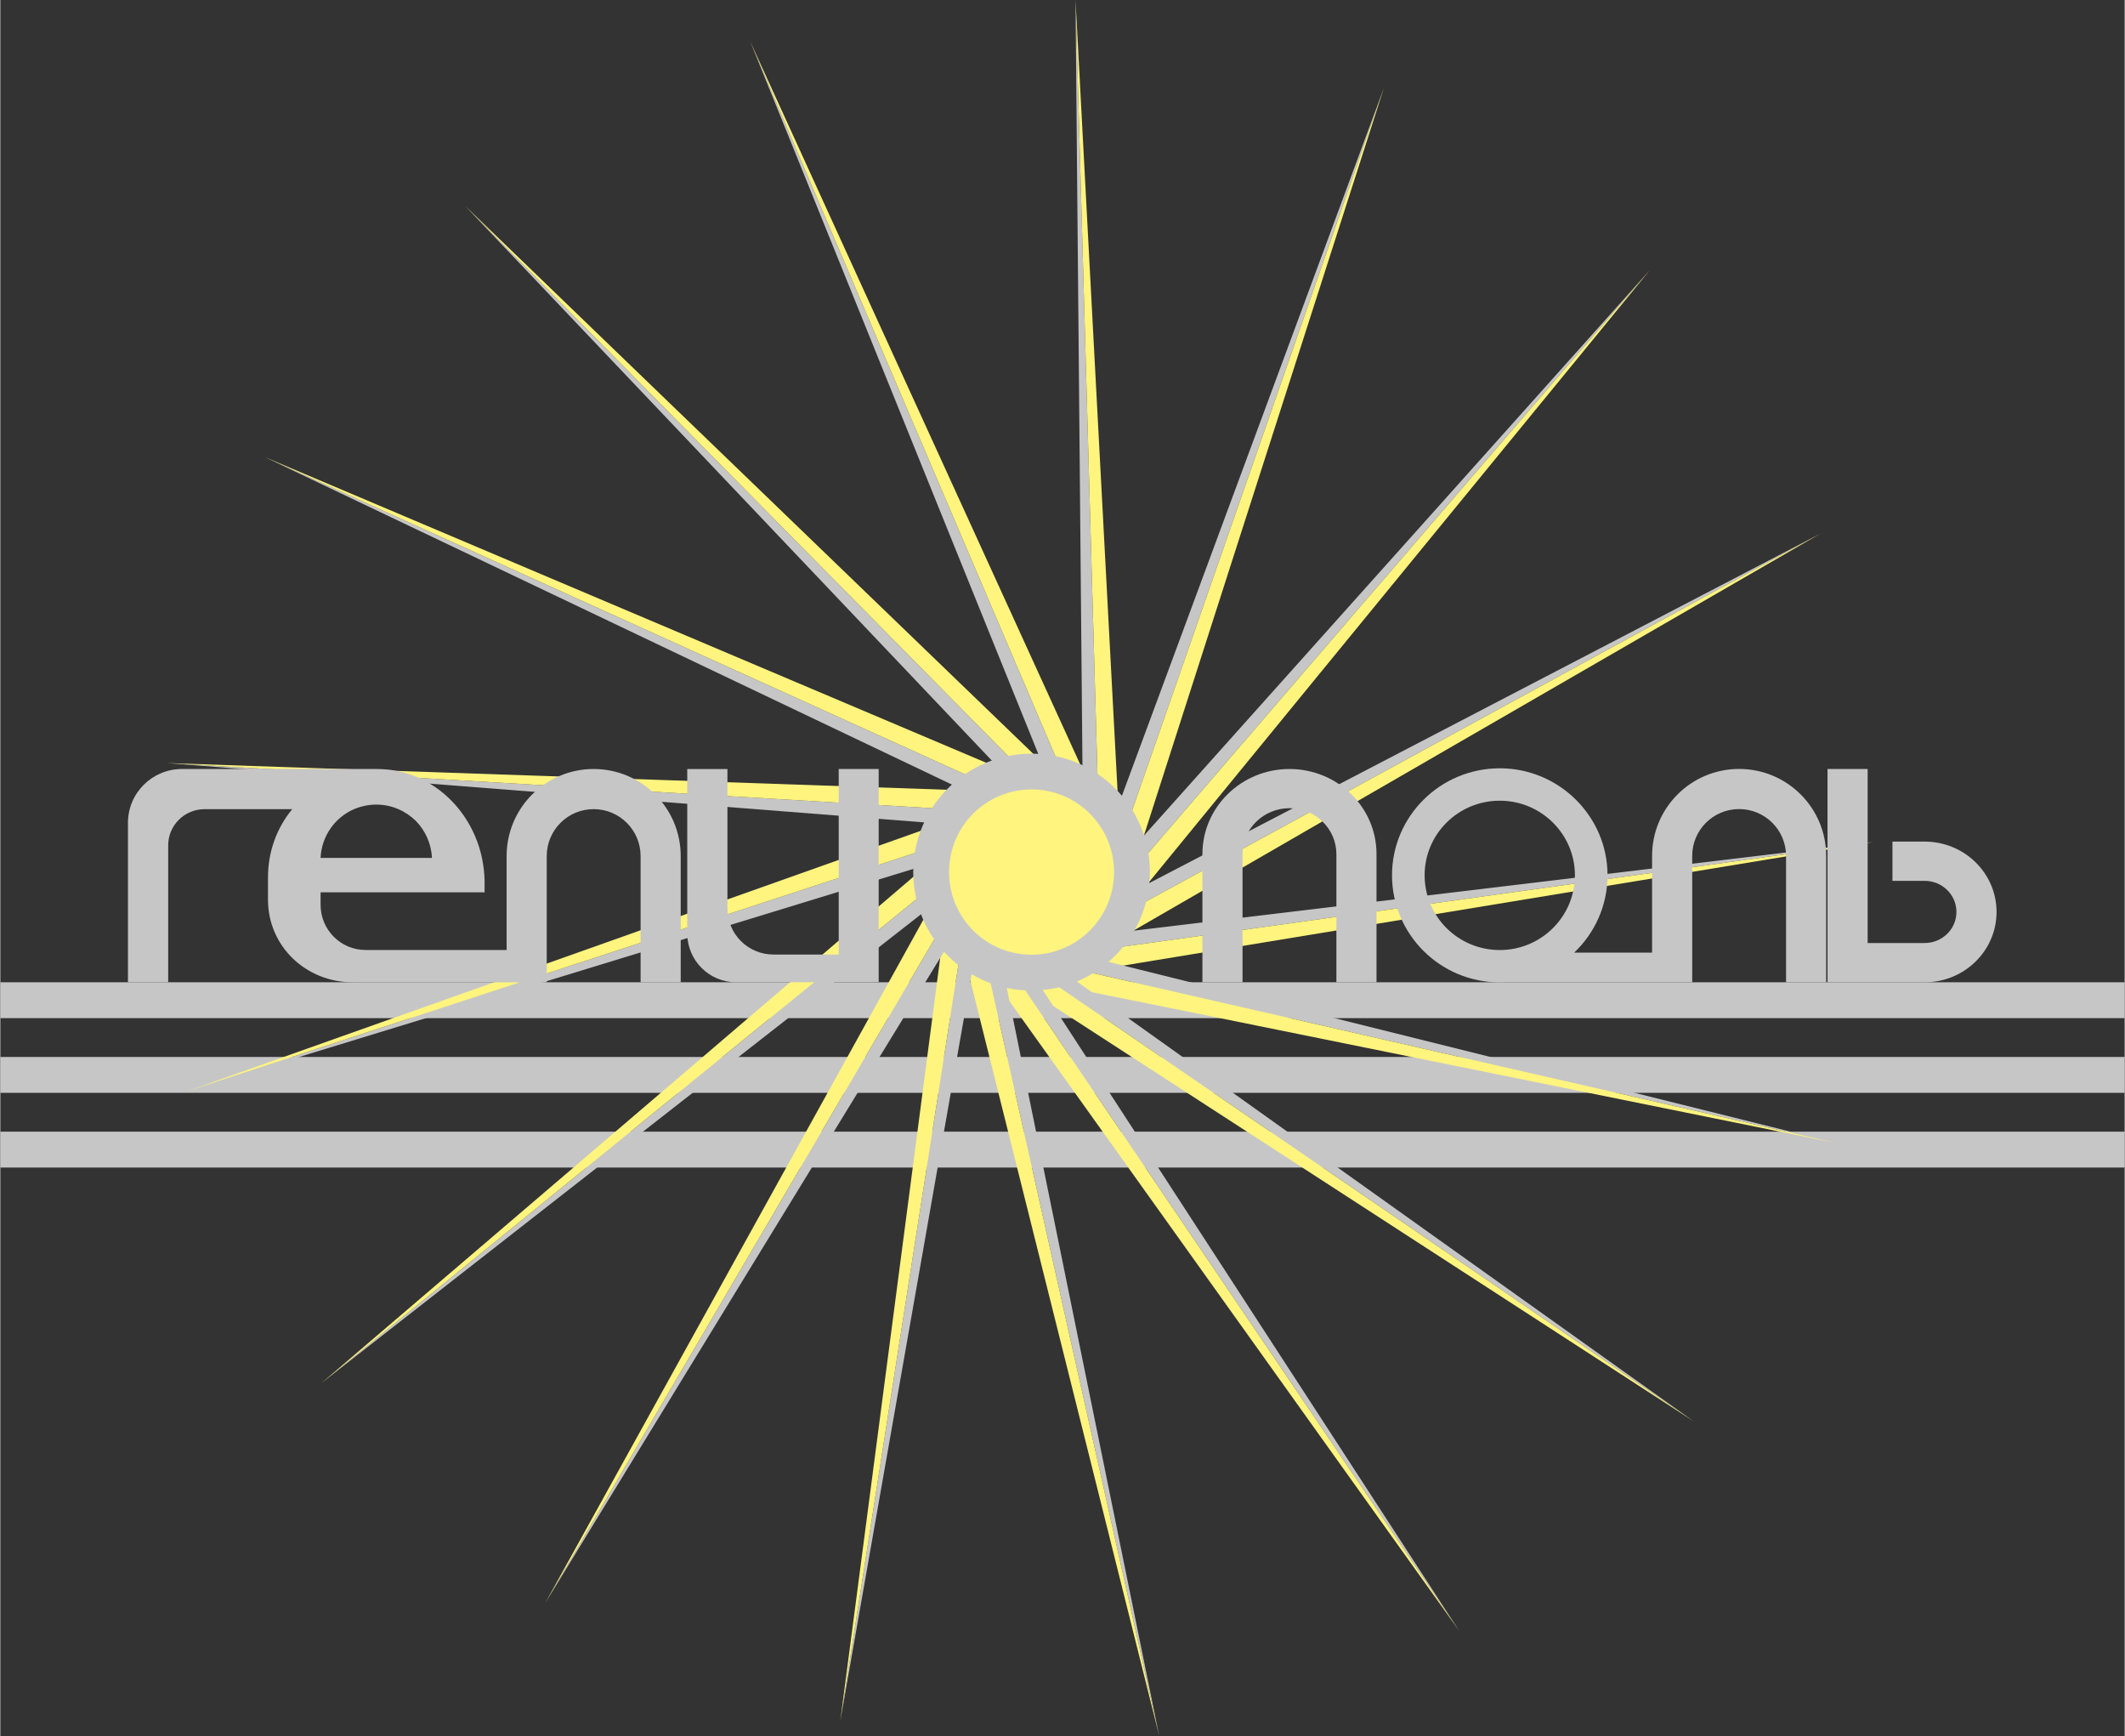
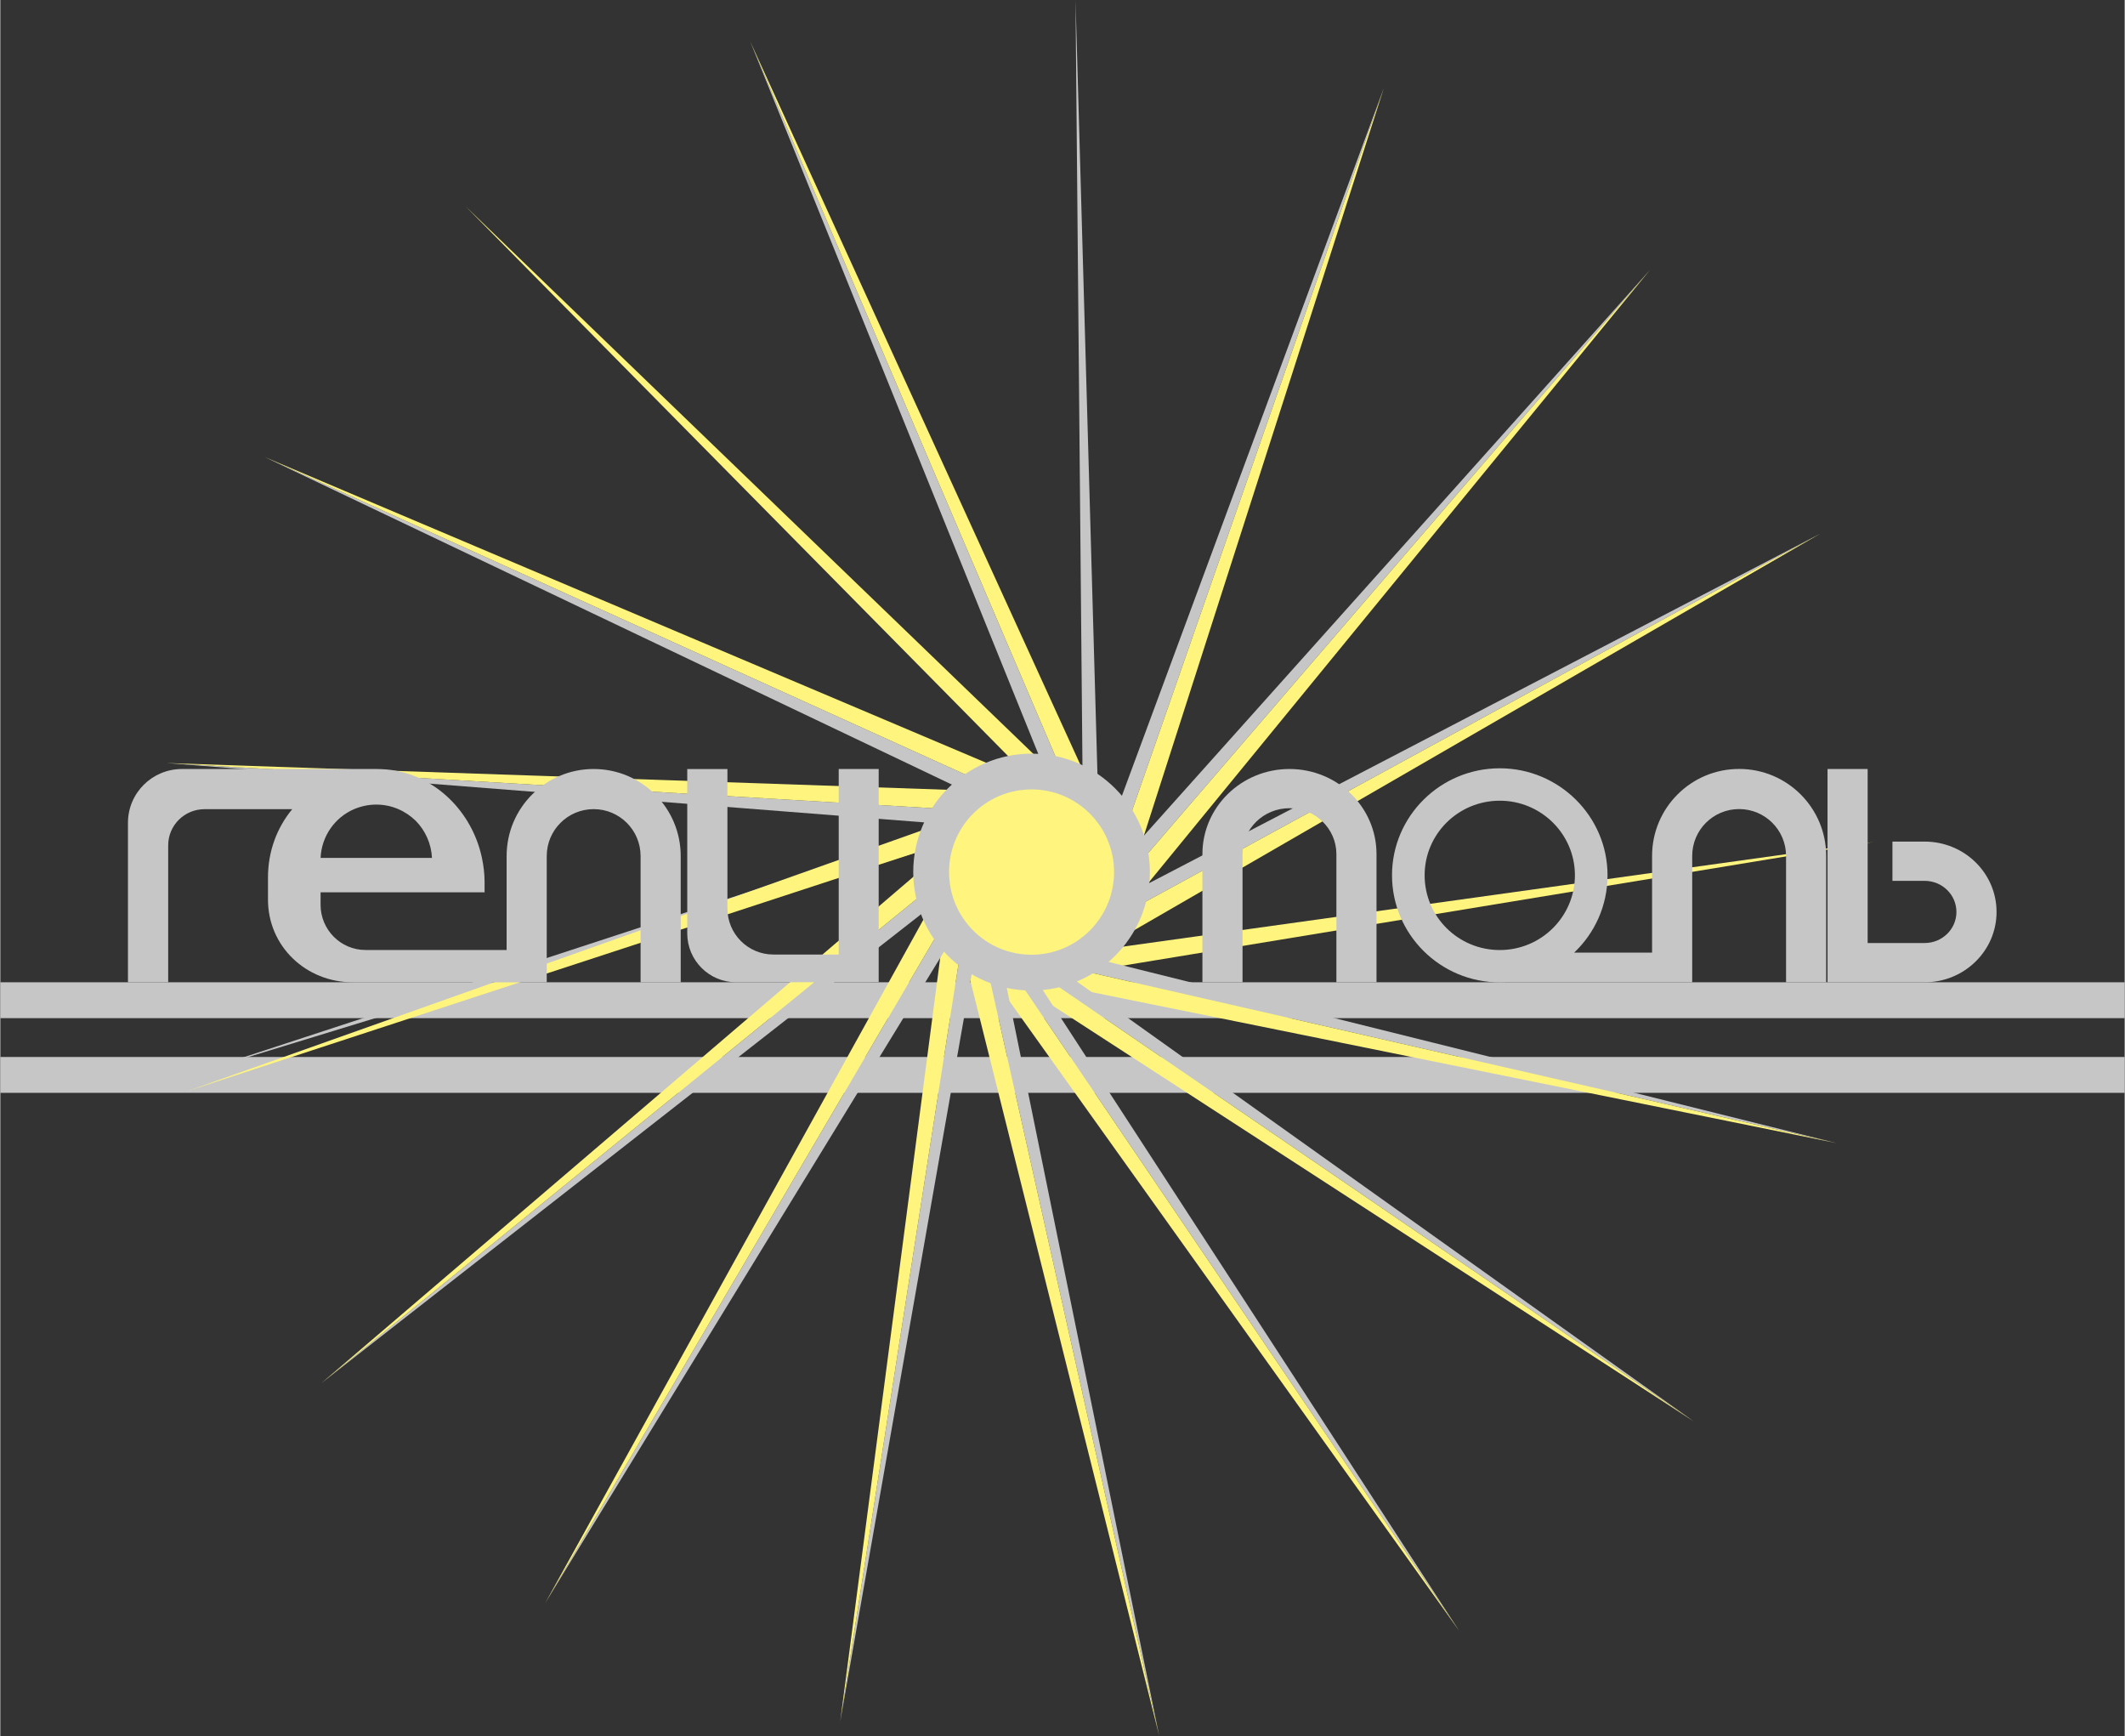
<svg xmlns="http://www.w3.org/2000/svg" xml:space="preserve" width="486px" height="397px" version="1.1" style="shape-rendering:geometricPrecision; text-rendering:geometricPrecision; image-rendering:optimizeQuality; fill-rule:evenodd; clip-rule:evenodd" viewBox="0 0 393.4 321.45">
  <rect x="0" y="0" width="393.4" height="321.45" fill="#333333" stroke="none" />
  <defs>
    <style type="text/css">
   
    .fil1 {fill:#FEF47E;fill-rule:nonzero}
    .fil0 {fill:#c6c6c6;fill-rule:nonzero}
   
  </style>
  </defs>
  <g id="Слой_x0020_1">
-     <polygon class="fil0" points="393.4,216.17 0,216.17 0,209.53 393.4,209.53 " />
    <polygon class="fil0" points="393.4,202.34 0,202.34 0,195.7 393.4,195.7 " />
    <polygon class="fil0" points="393.4,188.51 0,188.51 0,181.87 393.4,181.87 " />
    <g id="_1039031472">
      <path class="fil0" d="M256.14 16.49l-46.76 134.17c-0.56,-0.96 -1.2,-1.86 -1.9,-2.72l48.66 -131.45z" />
      <path class="fil1" d="M256.15 16.49l-44.65 139.08c-0.51,-1.73 -1.22,-3.38 -2.12,-4.91l46.76 -134.17 0 0 0.01 0z" />
      <path class="fil0" d="M305.46 50.02l-93.35 108.46c-0.15,-1.13 -0.4,-2.23 -0.74,-3.31l94.09 -105.15z" />
      <path class="fil1" d="M212.17 164c0.09,-0.83 0.15,-1.69 0.15,-2.55 0,-1.01 -0.07,-1.99 -0.21,-2.97l93.35 -108.46 0 0 -93.29 113.98z" />
      <path class="fil0" d="M336.99 98.83l-125.47 68.43c0.32,-1.12 0.54,-2.28 0.67,-3.46l124.8 -64.97z" />
      <path class="fil1" d="M336.99 98.83l-127.9 73.91c1.05,-1.69 1.87,-3.53 2.43,-5.48l125.47 -68.43z" />
-       <path class="fil0" d="M346.92 155.89l-139.76 19.48c0.8,-0.93 1.52,-1.93 2.15,-2.99l137.61 -16.49z" />
      <path class="fil1" d="M346.92 155.89l-144.93 23.87c1.95,-1.18 3.69,-2.67 5.17,-4.39l139.76 -19.48 0 0z" />
      <path class="fil0" d="M340 211.64l-138.42 -31.64c1.05,-0.61 2.05,-1.3 2.99,-2.07l135.43 33.71z" />
      <path class="fil1" d="M340 211.64l-144.49 -29.28c2.16,-0.48 4.21,-1.28 6.07,-2.36l138.42 31.64z" />
      <path class="fil0" d="M313.58 263.16l-118.11 -80.8c1.15,-0.25 2.26,-0.59 3.33,-1.02l114.78 81.82z" />
      <path class="fil1" d="M313.58 263.16l-123.94 -80.36c0.45,0.03 0.88,0.04 1.33,0.04 1.54,0 3.05,-0.16 4.5,-0.48l118.11 80.8 0 0z" />
      <path class="fil0" d="M270.13 301.91l-80.72 -119.13c0.5,0.04 1.03,0.06 1.56,0.06 0.58,0 1.16,-0.02 1.73,-0.07l77.43 119.14z" />
      <path class="fil1" d="M270.13 301.91l-85.82 -120.13c1.62,0.54 3.33,0.88 5.1,1l80.72 119.13z" />
      <path class="fil0" d="M214.6 321.37l-31.35 -139.97c0.97,0.38 1.97,0.69 3.01,0.92l28.34 139.05z" />
      <path class="fil1" d="M183.25 181.4l31.35 139.97 -35.56 -142.18c1.3,0.88 2.72,1.63 4.21,2.21l0 0z" />
      <polygon class="fil1" points="214.61,321.45 214.61,321.45 214.6,321.41 " />
      <path class="fil0" d="M179.98 179.79l-24.44 138.92 21.97 -140.66c0.77,0.64 1.61,1.22 2.47,1.74z" />
      <path class="fil1" d="M177.51 178.05l-21.97 140.66 18.83 -143.81c0.93,1.16 1.99,2.21 3.14,3.15l0 0z" />
      <path class="fil0" d="M175.06 175.71l-74.14 121.08 72.34 -123.4c0.54,0.81 1.15,1.59 1.8,2.32l0 0z" />
      <path class="fil1" d="M173.26 173.39l-72.34 123.4 70.34 -127.1c0.55,1.3 1.21,2.54 2,3.7z" />
      <path class="fil0" d="M170.96 168.92l-111.49 87.16 110.65 -89.99c0.21,0.97 0.5,1.91 0.84,2.83z" />
      <path class="fil1" d="M170.12 166.09l-110.65 89.99 110.15 -94.2c0.03,1.44 0.2,2.85 0.5,4.21z" />
-       <path class="fil0" d="M169.94 157.74c-0.17,0.97 -0.28,1.96 -0.31,2.97l-135.08 41.35 135.39 -44.32 0 0z" />
+       <path class="fil0" d="M169.94 157.74l-135.08 41.35 135.39 -44.32 0 0z" />
      <path class="fil1" d="M171.11 153.59c-0.52,1.32 -0.92,2.72 -1.17,4.15l-135.39 44.32 136.56 -48.47 0 0z" />
      <path class="fil0" d="M173.16 149.67c-0.56,0.84 -1.05,1.72 -1.49,2.64l-140.86 -11.03 142.35 8.39z" />
      <path class="fil1" d="M175.98 146.25c-1.05,1.03 -1.99,2.18 -2.82,3.42l-142.35 -8.39 145.18 4.97 -0.01 0z" />
      <path class="fil0" d="M179.21 143.63c-0.87,0.57 -1.69,1.21 -2.46,1.89l-127.79 -60.9 130.25 59.01z" />
      <path class="fil1" d="M183.29 141.53c-1.45,0.55 -2.81,1.26 -4.08,2.1l-130.25 -59.01 134.33 56.91z" />
-       <path class="fil0" d="M187.08 140.45c-1.05,0.19 -2.07,0.46 -3.06,0.8l-97.87 -103.06 100.93 102.26 0 0z" />
      <path class="fil1" d="M191.85 140.11c-0.3,-0.01 -0.59,-0.02 -0.88,-0.02 -1.33,0 -2.63,0.13 -3.89,0.36l-100.93 -102.26 105.7 101.92z" />
      <path class="fil0" d="M195.63 140.61c-1.04,-0.23 -2.1,-0.39 -3.19,-0.47l-53.55 -132.42 56.74 132.89z" />
      <path class="fil1" d="M200.31 142.25c-1.47,-0.72 -3.04,-1.27 -4.68,-1.64l-56.74 -132.89 61.42 134.53 0 0z" />
      <path class="fil0" d="M203.19 143.96c-0.88,-0.62 -1.81,-1.18 -2.79,-1.66l-1.29 -142.3 4.08 143.96 0 0z" />
-       <path class="fil1" d="M206.94 147.3c-1.12,-1.25 -2.37,-2.37 -3.75,-3.34l-4.08 -143.96 7.83 147.3z" />
      <animateTransform attributeName="transform" type="rotate" values="0 190.97 161.47; 360 190.97 161.47" begin="0s" dur="20s" repeatCount="indefinite" />
    </g>
    <path class="fil0" d="M350.39 155.82l0 7.27 5.96 0c3.25,0 5.89,2.57 5.89,5.76 0,3.18 -2.64,5.75 -5.89,5.75l-10.55 0 0 -32.22 -7.43 0 0 39.49 17.98 0c7.36,0 13.32,-5.84 13.32,-13.02 0,-7.2 -5.96,-13.03 -13.32,-13.03l-5.96 0z" />
    <path class="fil0" d="M322 142.37c-8.91,0 -16.12,7.21 -16.12,16.11l0 17.9 -14.43 0c3.81,-3.61 6.18,-8.7 6.18,-14.33 0,-10.89 -8.97,-19.8 -19.95,-19.8 -11.03,0 -19.96,8.91 -19.96,19.8 0,10.95 8.93,19.84 19.96,19.84 0.36,0 0.73,0 1.09,-0.02l34.54 0 0 -5.49 0 0 0 -17.9c0,-4.8 3.88,-8.68 8.69,-8.68 4.79,0 8.69,3.88 8.69,8.68l0 23.39 7.43 0 0 -23.39c0,-8.9 -7.22,-16.11 -16.12,-16.11l0 0zm-58.24 19.68l0 0c0,-7.6 6.2,-13.8 13.92,-13.8 7.67,0 13.91,6.2 13.91,13.8 0,7.66 -6.24,13.85 -13.91,13.85 -7.72,0 -13.92,-6.19 -13.92,-13.85z" />
    <path class="fil0" d="M222.61 158.14l0 23.73 7.43 0 0 -23.73c0,-4.69 3.89,-8.5 8.69,-8.5 4.8,0 8.69,3.81 8.69,8.5l0 23.73 7.43 0 0 -23.73c0,-8.7 -7.22,-15.76 -16.12,-15.76 -8.9,0 -16.12,7.06 -16.12,15.76z" />
    <path class="fil1" d="M190.97 145.15c-9.04,0 -16.3,7.32 -16.3,16.3 0,9.03 7.26,16.33 16.3,16.33 8.98,0 16.29,-7.3 16.29,-16.33 0,-8.98 -7.31,-16.3 -16.29,-16.3z" />
    <path class="fil0" d="M190.97 139.54c-12.11,0 -21.91,9.85 -21.91,21.91 0,12.1 9.8,21.95 21.91,21.95 12.06,0 21.91,-9.85 21.91,-21.95 0,-12.06 -9.85,-21.91 -21.91,-21.91zm0 37.23l0 0c-8.47,0 -15.28,-6.86 -15.28,-15.32 0,-8.43 6.81,-15.29 15.28,-15.29 8.42,0 15.28,6.86 15.28,15.29 0,8.46 -6.86,15.32 -15.28,15.32z" />
    <path class="fil0" d="M155.26 142.38l0 34.35 -12.1 0c-4.7,0 -8.51,-3.81 -8.51,-8.52l0 -25.82 -7.44 0 0 30.42c0,5.01 4.06,9.06 9.06,9.06l26.39 -0.02 0 -39.47 -7.4 0 0 0z" />
    <path class="fil0" d="M109.88 142.38l0 0c-8.9,0 -16.12,7.22 -16.12,16.12l0 17.39 -26.15 0c-4.58,0 -8.3,-3.77 -8.3,-8.35l0 -2.33 30.28 0 0.09 0.05 0 -1.98c0,-1.52 -0.19,-3 -0.49,-4.44 -1.8,-8.52 -8.67,-15.52 -17.59,-16.37 -0.67,-0.05 -1.35,-0.09 -1.98,-0.09l-35.97 0c-5.52,0 -10.01,4.44 -10.01,9.96l0 29.53 7.45 0 0 -25.36c0,-3.68 3,-6.69 6.73,-6.69l16.24 0c-2.83,3.42 -4.49,7.81 -4.49,12.62l0 4.12c0,8.66 7.04,15.31 15.7,15.31l35.92 0 0 -23.37c0,-4.8 3.89,-8.69 8.69,-8.69l0 0c4.8,0 8.69,3.89 8.69,8.69l0 23.37 7.43 0 0 -23.37c0,-8.9 -7.22,-16.12 -16.12,-16.12l0 0zm-44.38 7.44l0 0c1.26,-0.53 2.65,-0.85 4.12,-0.85 2.87,0 5.43,1.17 7.32,3.01 1.75,1.79 2.86,4.17 3,6.86l-20.63 0c0.18,-4.03 2.65,-7.49 6.19,-9.02z" />
  </g>
</svg>